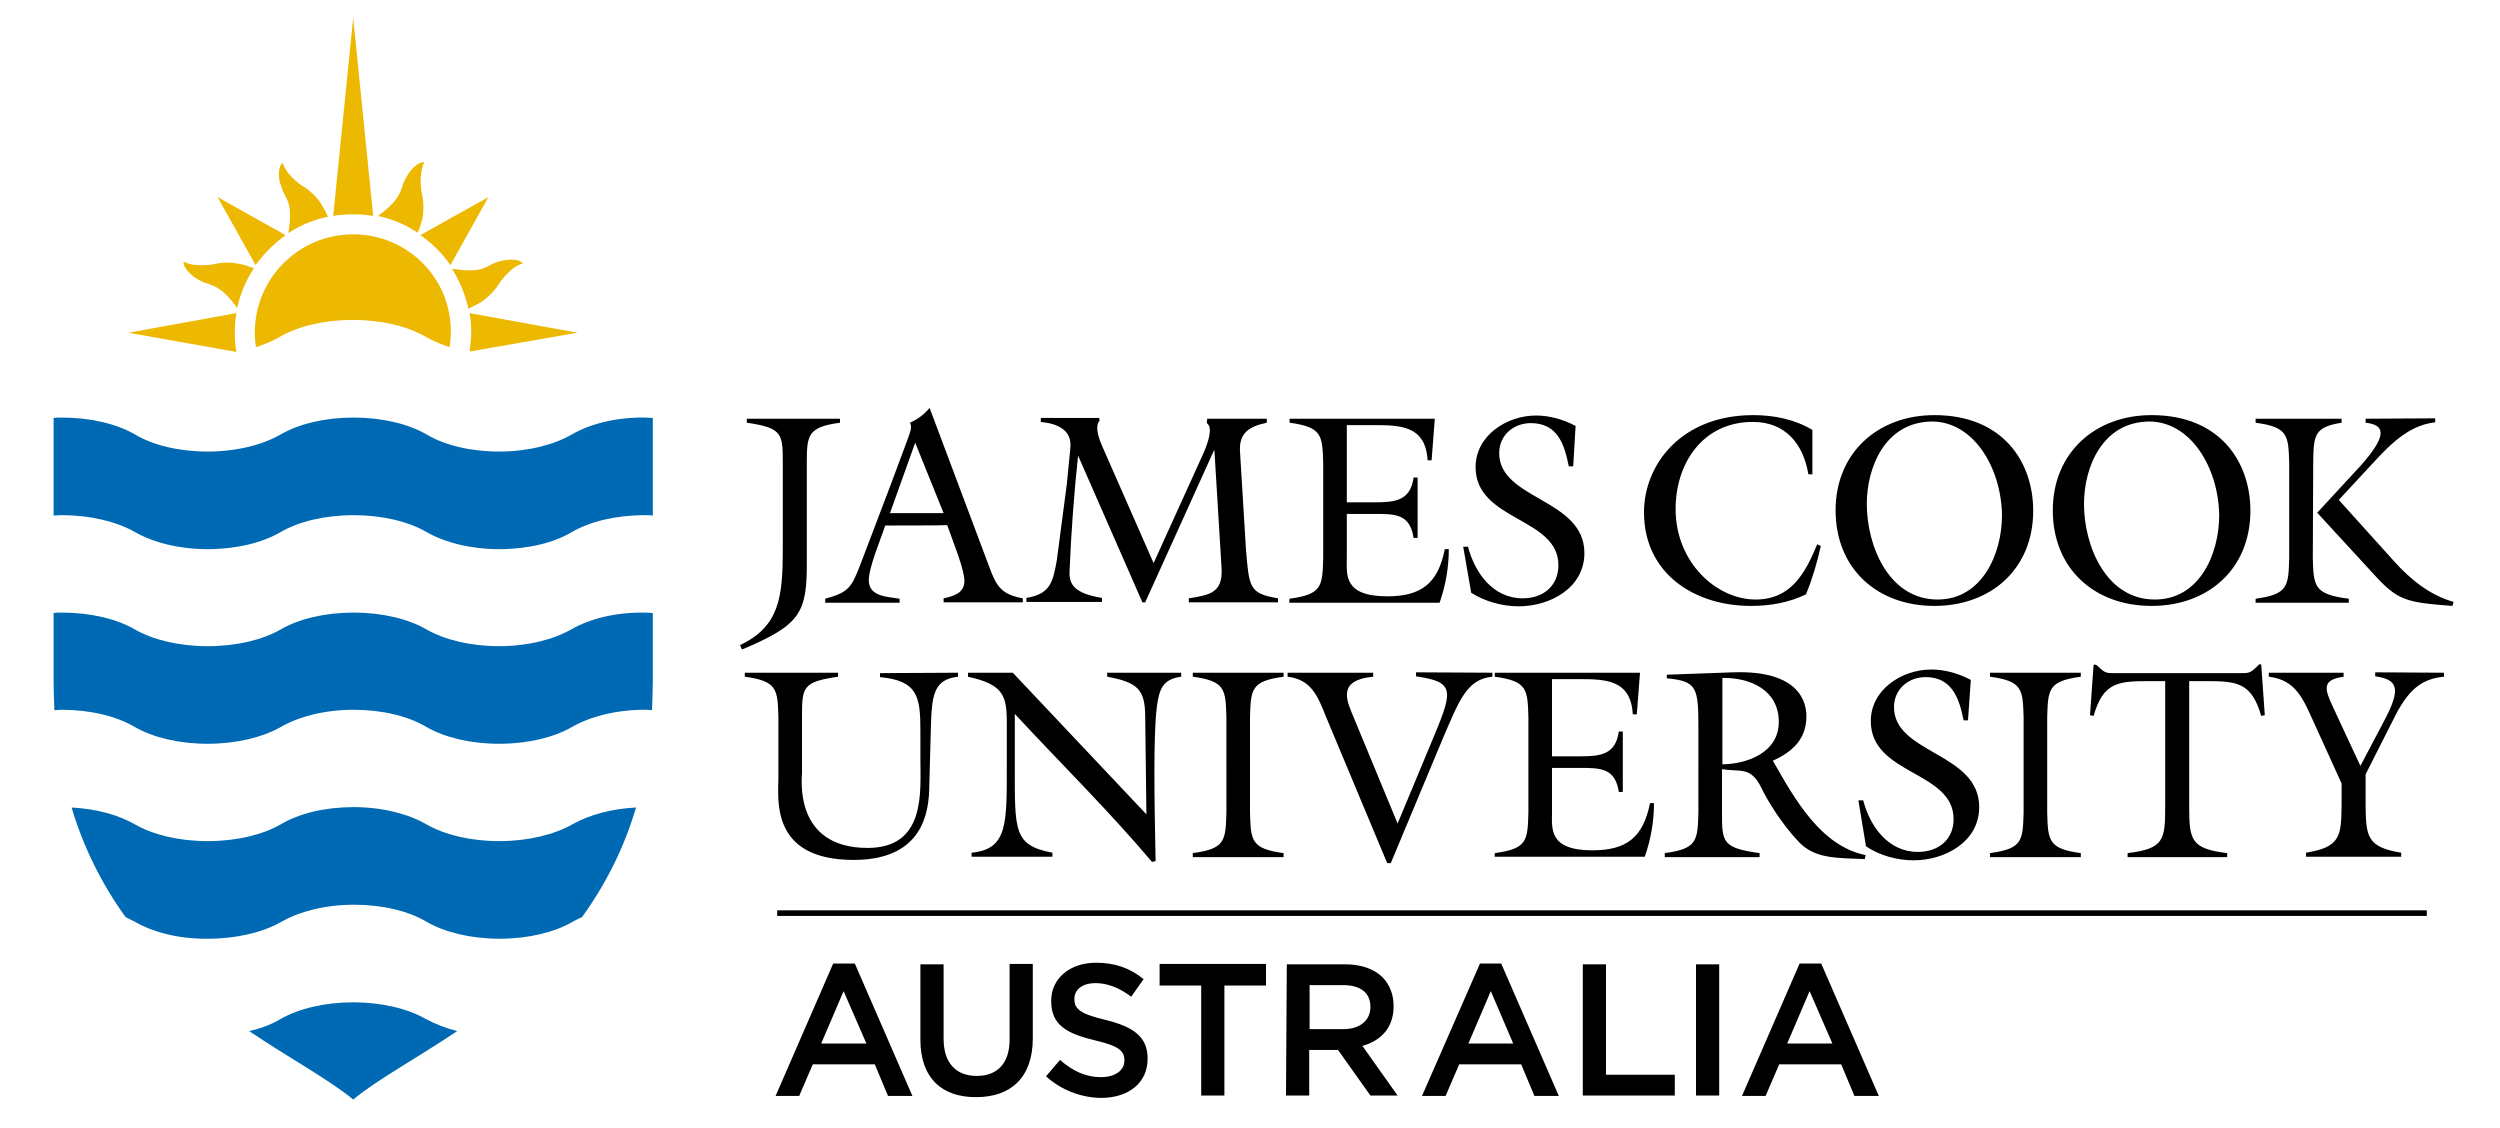
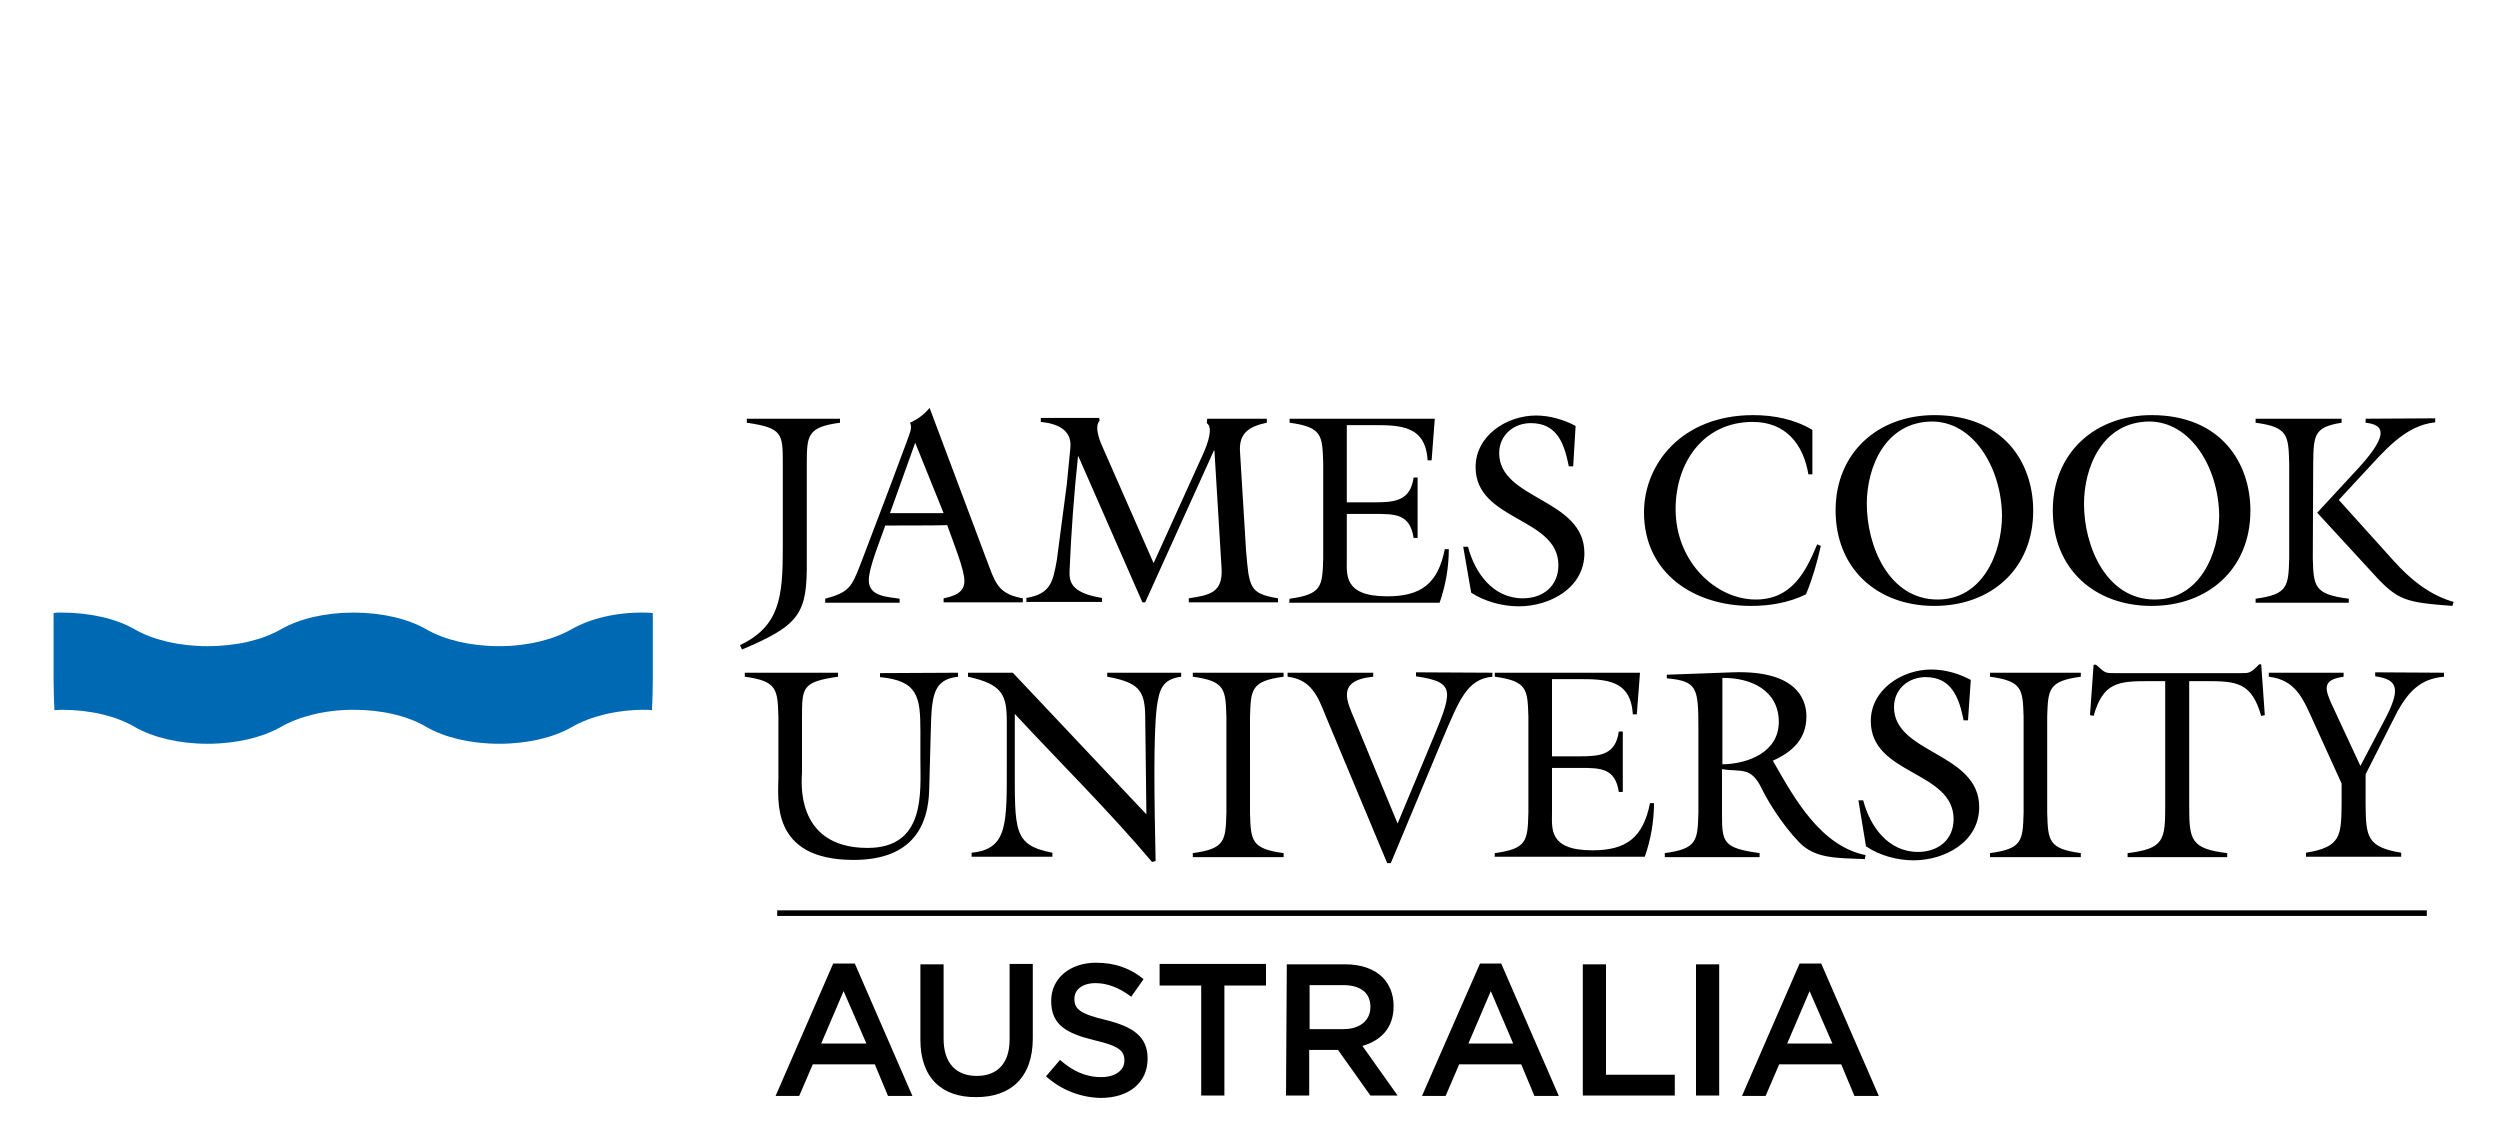
<svg xmlns="http://www.w3.org/2000/svg" version="1.1" id="layer" x="0px" y="0px" viewBox="0 0 625 282" style="enable-background:new 0 0 625 282;" xml:space="preserve">
  <style type="text/css">
	.st0{fill:#0069B4;}
	.st1{fill:#EDB800;}
</style>
  <g>
    <g transform="translate(0 .28)">
      <g transform="translate(0 34.364)">
        <path class="st0" d="M143,122.6c-4.5,2.6-11,4.3-18.2,4.3c-7.2,0-13.7-1.6-18.2-4.2s-11-4.2-18.2-4.2c-7.2,0-13.7,1.6-18.2,4.2     s-11,4.2-18.3,4.2c-7.2,0-13.7-1.6-18.2-4.2s-11-4.2-18.3-4.2c-0.7,0-1.3,0-2,0.1v16.9c0,2.6,0.1,5,0.2,7.4     c0.6,0,1.2-0.1,1.8-0.1c7.2,0,13.7,1.6,18.3,4.3c4.5,2.6,11,4.2,18.2,4.2s13.7-1.6,18.3-4.2c4.5-2.6,11-4.3,18.2-4.3     c7.2,0,13.7,1.6,18.2,4.3c4.5,2.6,11,4.2,18.2,4.2c7.2,0,13.7-1.6,18.2-4.2s11-4.3,18.2-4.3c0.6,0,1.2,0,1.8,0.1     c0.1-2.4,0.2-4.9,0.2-7.4v-16.9c-0.7,0-1.3-0.1-2-0.1C154,118.4,147.6,120,143,122.6" />
      </g>
-       <path class="st0" d="M124.8,210c-7.2,0-13.7-1.6-18.2-4.2s-11-4.3-18.2-4.3c-7.2,0-13.7,1.6-18.2,4.3c-4.5,2.6-11,4.2-18.3,4.2    c-7.2,0-13.7-1.6-18.2-4.2c-4-2.3-9.6-3.9-15.8-4.2c2.9,9.8,7.5,19.1,13.5,27.4c0.8,0.4,1.6,0.8,2.4,1.2c4.5,2.6,11,4.3,18.2,4.2    c7.2,0,13.7-1.6,18.3-4.2c4.5-2.6,11-4.3,18.2-4.3c7.2,0,13.7,1.6,18.2,4.3c4.5,2.6,11,4.2,18.2,4.2c7.2,0,13.7-1.6,18.2-4.2    c0.7-0.4,1.5-0.8,2.4-1.2c6-8.3,10.6-17.5,13.5-27.4c-6.3,0.3-11.8,1.9-15.9,4.2C138.5,208.4,132,210,124.8,210 M106.5,254.5    c-4.5-2.6-11-4.2-18.2-4.2c-7.2,0-13.7,1.6-18.2,4.2c-2.2,1.3-4.8,2.3-7.8,3c10.4,7,20.1,12.2,26,17.1c5.9-4.9,15.5-10.1,26-17.1    C111.6,256.8,109,255.8,106.5,254.5" />
      <g transform="translate(0 22.91)">
-         <path class="st0" d="M143,85.4c-4.5,2.6-11,4.3-18.2,4.3c-7.2,0-13.7-1.6-18.2-4.3c-4.5-2.6-11-4.2-18.2-4.2     c-7.2,0-13.7,1.6-18.2,4.2c-4.5,2.6-11,4.3-18.3,4.3c-7.2,0-13.7-1.6-18.2-4.3c-4.5-2.6-11-4.2-18.3-4.2c-0.7,0-1.3,0-2,0.1v24.4     c0.7,0,1.3-0.1,2-0.1c7.2,0,13.7,1.6,18.3,4.2c4.5,2.6,11,4.3,18.2,4.3s13.7-1.6,18.3-4.3c4.5-2.6,11-4.2,18.2-4.2     c7.2,0,13.7,1.6,18.2,4.2c4.5,2.6,11,4.3,18.2,4.3c7.2,0,13.7-1.6,18.2-4.3c4.5-2.6,11-4.2,18.2-4.2c0.7,0,1.4,0,2,0.1V81.3     c-0.7,0-1.3-0.1-2-0.1C154,81.1,147.5,82.8,143,85.4" />
-       </g>
-       <path class="st1" d="M88.3,58.3c-13.6,0-24.6,11-24.6,24.6l0,0c0,1.2,0.1,2.4,0.3,3.6c2.2-0.7,4.3-1.6,6-2.6    c4.5-2.6,11-4.2,18.2-4.2c7.2,0,13.7,1.6,18.2,4.2c1.7,1,3.8,1.9,6,2.6c0.2-1.2,0.3-2.4,0.3-3.6C112.9,69.3,101.9,58.3,88.3,58.3    L88.3,58.3z M54.8,65.5c-0.5,0.1-1,0.2-1.5,0.3c-1.2,0.2-2.5,0.3-3.8,0.2c-1.3,0-2.8-0.4-3.6-0.9c-0.2,1.3,1.4,3,2.7,3.9    c0.9,0.6,1.9,1.2,2.9,1.5c0.4,0.1,0.8,0.2,1.2,0.4c1.2,0.4,2.4,1.2,3.4,2.1c1.2,1.1,2.3,2.5,3.2,3.7c0.8-3.6,2.2-7,4.2-9.9    c-1.3-0.5-2.7-1-4.2-1.2C57.8,65.3,56.3,65.3,54.8,65.5z M144.4,82.9l-27-4.9c0.3,1.6,0.4,3.2,0.4,4.8s-0.2,3.2-0.4,4.8    L144.4,82.9L144.4,82.9z M59.1,78l-27,4.9l27,4.8c-0.3-1.6-0.4-3.2-0.4-4.8C58.7,81.2,58.8,79.6,59.1,78L59.1,78z M124.2,71.5    c0.3-0.4,0.5-0.9,0.8-1.2c0.8-1.1,1.6-2,2.5-2.8c0.9-0.9,2.2-1.7,3.2-1.9c-0.7-1.1-3.1-1.1-4.7-0.8c-1.1,0.2-2.1,0.5-3.1,1    c-0.4,0.2-0.7,0.4-1.1,0.6c-1.2,0.6-2.5,0.9-3.9,0.9c-1.6,0.1-3.3-0.2-4.9-0.4l0,0c1.9,3,3.3,6.4,4.1,10c1.2-0.6,2.6-1.2,3.8-2.1    C122.2,73.8,123.3,72.7,124.2,71.5L124.2,71.5z M71.4,58.5l-17-9.5l9.5,17C66,63.1,68.5,60.6,71.4,58.5z M112.6,66l9.5-17l-17,9.5    C108.1,60.6,110.6,63.1,112.6,66z M93.3,53.7l-5-49.5l-5,49.5c1.6-0.3,3.3-0.4,5-0.4C90,53.3,91.6,53.4,93.3,53.7z M71,48.1    c0.2,0.4,0.4,0.7,0.6,1.1c0.6,1.2,0.9,2.6,0.9,3.9c0.1,1.7-0.2,3.4-0.4,4.9l0,0c3-2,6.4-3.4,9.9-4.1c-0.6-1.3-1.3-2.6-2.1-3.8    c-0.9-1.2-2-2.3-3.2-3.2c-0.4-0.3-0.8-0.6-1.3-0.8c-1-0.7-2-1.6-2.8-2.5c-0.9-0.9-1.7-2.2-1.9-3.2c-1.1,0.8-1.1,3.1-0.8,4.7    C70.3,46.1,70.5,47.1,71,48.1L71,48.1z M105.7,53.8c0.2-1.4,0.2-3,0-4.5c-0.1-0.5-0.2-1-0.3-1.5c-0.2-1.3-0.3-2.5-0.2-3.8    c0.1-1.3,0.3-2.8,0.9-3.7c-1.3-0.2-3,1.4-3.9,2.7c-0.6,0.9-1.1,1.9-1.5,2.9c-0.1,0.4-0.2,0.8-0.4,1.2c-0.4,1.2-1.2,2.4-2.1,3.4    c-1.1,1.2-2.5,2.3-3.7,3.2c3.6,0.8,7,2.2,9.9,4.2C105,56.7,105.4,55.3,105.7,53.8L105.7,53.8z" />
+         </g>
      <path d="M195.7,115.5c0-7.4-0.1-8.8-9-10.1v-1H210v1c-8.1,1.1-8.3,3.1-8.3,10.1v24.3c0.1,13.2-1.5,16.1-16.2,22.3L185,161    c9.9-4.7,10.7-12,10.7-24.2V115.5L195.7,115.5z M221.3,131.1c-1.1,3.4-4.1,10.4-4.1,13.7c0,4.1,4.7,4.1,7.7,4.6v1h-18.6v-1    c6-1.6,6.6-3,8.7-8.3l7.6-20l4.1-11c0.6-1.8,1.5-3.4,0.8-4.7c1.8-0.8,3.5-2,4.9-3.7l14.9,39.7c1.8,4.9,3,6.9,8.4,7.9v1h-19.8v-1    c2.4-0.5,5.2-1.3,5.2-4.3c0-2.9-2.6-9.2-4.3-14C236.8,131.1,221.3,131.1,221.3,131.1z M228.8,110.4l-6.3,17.6h13.4L228.8,110.4z     M288.4,140.5l12.2-26.9c1.7-3.7,2.6-7.1,1.1-8.1l0.1-1.1h14.9v1c-4.3,0.9-7,2.5-6.7,7.2l1.5,24.6c0.8,9.4,0.8,10.9,8,12.1v1    h-22.3v-1c5.2-0.8,8.5-1.4,8.2-7.4l-1.8-29.6h-0.1l-17.2,38h-0.7l-16-36.5h-0.1c-1,9.4-1.7,18.9-2.1,28.4c-0.1,2.6-0.1,5.7,8.1,7    v1h-18.9v-1c6-1,6.6-3.9,7.6-9.4l2.5-19l0.9-9.2c0.4-4.5-3.4-6-7.4-6.4v-1h14.6l0.1,0.7c-1.5,1.6,0.3,5.6,0.8,6.7L288.4,140.5    L288.4,140.5z M322.4,149.4c8.1-1.1,8.2-3.1,8.4-10.1v-23.8c-0.2-7-0.3-9-8.4-10.1v-1h36.3l-0.8,10.4h-1    c-0.5-8.7-6.8-8.8-13.6-8.8h-6.6v19.3h7c5.1,0,8.9-0.4,9.7-6.2h1v15.1h-1c-0.9-6-4.6-6-9.7-6h-7v11.1c0,4-0.9,9.5,10.1,9.5    c8.5,0,12.7-3.2,14.4-11.8h1c0,4.6-0.8,9.1-2.3,13.4h-37.6L322.4,149.4L322.4,149.4L322.4,149.4z M393.3,116.3h-1.1    c-1.1-5.5-2.8-10.8-9.5-10.8c-4.3,0-7.9,3-7.9,7.5c0,11.7,21.3,11.3,21.3,25c0,8.7-8.6,13.3-16.4,13.3c-4.1,0-8.5-1.2-11.9-3.4    l-2-11.5h1.2c1.7,6.5,6.2,12.9,13.7,12.9c5,0,8.9-3,8.9-8.3c0-12-20.7-11-20.7-24.5c0-7.9,7.8-12.9,15.1-12.9c3.4,0,6.9,1,9.9,2.6    L393.3,116.3L393.3,116.3z M453.1,118.3h-1c-1.3-7.7-5.8-13.1-13.9-13.1c-12.4,0-19.3,10.2-19.3,21.8c0,13.3,10.2,22.6,20,22.6    c8.8,0,12.4-6.5,15.4-13.8l0.9,0.4c-0.9,4.1-2.1,8.2-3.7,12.1c-4.3,2.1-9,2.9-13.8,2.9c-14.1,0-26.7-8.1-26.7-23.4    c0-12,9.4-24.3,27.3-24.3c5.1,0,10.3,1,14.8,3.7L453.1,118.3L453.1,118.3z M508.3,127.4c0,14.6-10.6,23.8-24.7,23.8    c-14.3,0-24.7-9.3-24.7-23.9c0-14.4,10.6-23.8,24.7-23.8C500.8,103.5,508.3,115.3,508.3,127.4 M466.7,125.7    c0,10.5,5.5,23.9,17.7,23.9c11.1,0,16.1-11.4,16.1-21.1c-0.2-12-7.2-23.4-17.5-23.4C471.3,105.2,466.7,116.5,466.7,125.7     M562.6,127.4c0,14.6-10.6,23.8-24.7,23.8c-14.3,0-24.7-9.3-24.7-23.9c0-14.4,10.6-23.8,24.7-23.8    C555.1,103.5,562.6,115.3,562.6,127.4 M521,125.7c0,10.5,5.5,23.9,17.7,23.9c11.2,0,16.1-11.4,16.1-21.1    c-0.2-12-7.2-23.4-17.5-23.4C525.6,105.2,521,116.5,521,125.7 M578.2,139.3c0.2,7,0.3,9,9,10.1v1h-23.3v-1    c8.1-1.1,8.2-3.1,8.4-10.1v-23.8c-0.2-7-0.3-9-8.4-10.1v-1h21.5v1c-6.9,1.1-7,3.1-7.1,10.1L578.2,139.3L578.2,139.3L578.2,139.3z     M608.8,104.3v1c-7.7,0.8-12.9,7.4-17.8,12.6l-6.3,6.8l13.7,15.2c4.1,4.6,9,8.6,15,10.3l-0.3,1c-11.8-0.9-13.7-1.3-20-8.3    l-13.8-15l10.9-11.8c7.1-8,5.7-10.2,1.2-10.7v-1L608.8,104.3L608.8,104.3L608.8,104.3z M239.5,167.9v1c-6.1,0.7-6.6,4.5-6.8,13.4    l-0.4,14.8c-0.2,8.7-3.9,17.6-18.9,17.6c-20.9,0-18.8-15.2-18.8-20.6V179c-0.2-7-0.3-9-8.4-10.1v-1h23.3v1c-8.9,1.3-9,2.6-9,10.1    v13.9c0,1.3-2.2,18.8,16.4,18.8c14.6,0,13.2-14,13.2-22.2v-7.1c0-8.6-0.7-12.5-10.1-13.4v-1L239.5,167.9L239.5,167.9L239.5,167.9z     M286.6,203.3l-0.3-24.7c-0.1-6.4-1.8-8.3-9.5-9.7v-1h18.5v1c-4.7,0.6-5.5,3.2-6.1,7.6c-0.9,7.4-0.6,23.8-0.3,38.5l-0.9,0.2    c-10.8-12.8-22.9-24.7-34.3-37v12.5c0,16.8-0.4,20.3,9.4,22.2v1h-20.2v-1c9.1-0.9,8.8-7.2,8.8-22.5v-10.2c0-6.8-1.1-9.4-9.7-11.3    v-1h11.2L286.6,203.3z M312.5,202.9c0.2,7,0.3,9,8.4,10.1v1h-22.7v-1c8.1-1.1,8.2-3.1,8.4-10.1V179c-0.2-7-0.3-9-8.4-10.1v-1h22.7    v1c-8.1,1.1-8.2,3.1-8.4,10.1V202.9z M373.1,167.9v1c-6.4,0.6-8.3,5.9-12.5,15.7l-12.9,30.9h-0.9l-15.3-36.6c-2-5-3.6-9.3-9.6-10    v-1h21.4v1c-9.5,0.9-6.4,6.4-4.7,10.6l10.8,26.1l8-19.2c5.8-13.9,6.9-16.1-3.4-17.6v-1L373.1,167.9L373.1,167.9z M373.7,213    c8.1-1.1,8.2-3.1,8.4-10.1V179c-0.2-7-0.3-9-8.4-10.1v-1H410l-0.8,10.4h-1c-0.5-8.7-6.8-8.8-13.6-8.8H388v19.3h7    c5.1,0,8.9-0.4,9.7-6.2h1v15.1h-1c-0.9-6-4.6-6-9.7-6h-7v11.1c0,4-0.9,9.5,10.1,9.5c8.5,0,12.7-3.2,14.4-11.8h1    c0,4.6-0.8,9.1-2.3,13.4h-37.6C373.7,214,373.7,213,373.7,213z M424.6,181.9c0-10.3-0.3-11.9-7.9-12.6v-0.9l16.5-0.6    c17-0.6,18.4,7.8,18.4,11c0,5.7-3.5,8.9-8.4,11.1l0.3,0.5c5.2,9.1,11.7,20.8,22.9,23.1l-0.2,1c-7.2-0.3-12.4-0.1-16.4-4.2    c-4.5-4.7-8-10.6-9.4-13.5c-2.7-5.6-5.2-4-9.9-4.8v10.9c0,7.4,0.1,8.8,9.4,10.1v1h-23.7v-1c8.1-1.1,8.2-3.1,8.4-10.1L424.6,181.9    L424.6,181.9L424.6,181.9z M430.6,190.8c6.5-0.1,14.1-3.1,14.1-10.6c0-7.9-7-11.1-14.1-11V190.8z M492,179.8h-1.1    c-1.1-5.5-2.9-10.8-9.5-10.8c-4.3,0-7.9,3-7.9,7.5c0,11.7,21.3,11.3,21.3,25c0,8.7-8.6,13.3-16.4,13.3c-4.1,0-8.5-1.2-11.9-3.5    l-1.9-11.5h1.2c1.7,6.5,6.2,12.9,13.7,12.9c5,0,8.9-3,8.9-8.2c0-12.1-20.7-11-20.7-24.5c0-7.9,7.8-12.9,15.1-12.9    c3.5,0,6.9,1,9.9,2.6L492,179.8L492,179.8z M511.8,202.9c0.2,7,0.3,9,8.4,10.1v1h-22.7v-1c8.1-1.1,8.2-3.1,8.4-10.1V179    c-0.2-7-0.3-9-8.4-10.1v-1h22.7v1c-8.1,1.1-8.2,3.1-8.4,10.1C511.8,179,511.8,202.9,511.8,202.9z M564.8,165.8h0.5l0.9,12.7    l-0.9,0.2c-2.4-8.4-6.1-8.7-13.9-8.7h-4.1v31.3c0,8.4,0.4,10.6,9.5,11.7v1h-24.9v-1c9.1-1.1,9.4-3.3,9.4-11.7V170h-4    c-7.8,0-11.5,0.3-13.9,8.7l-0.9-0.2l0.9-12.6h0.6l0.7,0.6c1.7,1.6,2,1.5,4.2,1.5h31c2.2,0,2.5,0.1,4.2-1.5L564.8,165.8    L564.8,165.8z M611,167.9v1c-5.9,0.5-8.8,3.7-11.6,8.6l-8,15.8v7.7c0.1,7.8,0.3,10.5,8.9,11.9v1h-23.8v-1    c8.6-1.4,8.8-4.1,8.9-11.9v-5.4l-7-15.4c-2.6-5.7-4.4-10.5-11.2-11.3v-1h18.7v1c-5.5,0.8-4.8,3-2.6,7.7l6.8,14.6L596,180    c4.2-7.9,3.7-10.4-2.2-11.2v-1L611,167.9L611,167.9z" />
-       <path d="M194.3,228.7h412.4v-1.4H194.3V228.7z M216.6,260.6l-5.7-13.1l-5.6,13.1H216.6L216.6,260.6z M208.3,240.6h5.4l14.4,33.1    H222l-3.3-7.9h-15.5l-3.4,7.9h-5.9L208.3,240.6L208.3,240.6z M230.1,259.7v-18.9h5.8v18.6c0,6.1,3.1,9.3,8.3,9.3    c5.1,0,8.2-3.1,8.2-9.1v-18.9h5.8v18.6c0,9.8-5.5,14.7-14.1,14.7C235.5,274.1,230.1,269.2,230.1,259.7 M261.5,268.8l3.5-4.1    c3.1,2.7,6.3,4.3,10.3,4.3c3.5,0,5.8-1.7,5.8-4.1v-0.1c0-2.3-1.3-3.6-7.4-5c-7-1.7-10.9-3.8-10.9-9.8v-0.1c0-5.6,4.7-9.5,11.2-9.5    c4.8,0,8.6,1.4,11.9,4.1l-3.1,4.4c-2.9-2.2-5.9-3.4-8.9-3.4c-3.4,0-5.3,1.7-5.3,3.9v0.1c0,2.5,1.5,3.7,7.8,5.2    c6.9,1.7,10.5,4.2,10.5,9.6v0.1c0,6.1-4.8,9.8-11.7,9.8C270.1,274.1,265.3,272.2,261.5,268.8 M300.3,246.1h-10.4v-5.4h26.6v5.4    h-10.4v27.5h-5.8V246.1z M335.9,257c4.1,0,6.7-2.2,6.7-5.5v-0.1c0-3.5-2.5-5.4-6.8-5.4h-8.4v11H335.9z M321.7,240.8h14.6    c4.1,0,7.3,1.2,9.4,3.3c1.7,1.8,2.7,4.2,2.7,7.1v0.1c0,5.4-3.2,8.6-7.8,9.9l8.8,12.4h-6.8l-8.1-11.4h-7.2v11.4h-5.8L321.7,240.8    L321.7,240.8L321.7,240.8z M378.3,260.6l-5.6-13.1l-5.6,13.1H378.3L378.3,260.6z M370,240.6h5.3l14.4,33.1h-6.1l-3.3-7.9h-15.5    l-3.4,7.9h-5.9L370,240.6L370,240.6z M395.7,240.8h5.8v27.6h17.2v5.2h-23V240.8L395.7,240.8z M424,273.6h5.8v-32.8H424V273.6z     M458.1,260.6l-5.7-13.1l-5.6,13.1H458.1L458.1,260.6z M449.9,240.6h5.4l14.4,33.1h-6.1l-3.3-7.9h-15.5l-3.4,7.9h-5.9L449.9,240.6    z" />
+       <path d="M194.3,228.7h412.4v-1.4H194.3V228.7z M216.6,260.6l-5.7-13.1l-5.6,13.1H216.6L216.6,260.6z M208.3,240.6h5.4l14.4,33.1    H222l-3.3-7.9h-15.5l-3.4,7.9h-5.9L208.3,240.6L208.3,240.6z M230.1,259.7v-18.9h5.8v18.6c0,6.1,3.1,9.3,8.3,9.3    c5.1,0,8.2-3.1,8.2-9.1v-18.9h5.8v18.6c0,9.8-5.5,14.7-14.1,14.7C235.5,274.1,230.1,269.2,230.1,259.7 M261.5,268.8l3.5-4.1    c3.1,2.7,6.3,4.3,10.3,4.3c3.5,0,5.8-1.7,5.8-4.1v-0.1c0-2.3-1.3-3.6-7.4-5c-7-1.7-10.9-3.8-10.9-9.8v-0.1c0-5.6,4.7-9.5,11.2-9.5    c4.8,0,8.6,1.4,11.9,4.1l-3.1,4.4c-2.9-2.2-5.9-3.4-8.9-3.4c-3.4,0-5.3,1.7-5.3,3.9v0.1c0,2.5,1.5,3.7,7.8,5.2    c6.9,1.7,10.5,4.2,10.5,9.6v0.1c0,6.1-4.8,9.8-11.7,9.8C270.1,274.1,265.3,272.2,261.5,268.8 M300.3,246.1h-10.4v-5.4h26.6v5.4    h-10.4v27.5h-5.8V246.1z M335.9,257c4.1,0,6.7-2.2,6.7-5.5v-0.1c0-3.5-2.5-5.4-6.8-5.4h-8.4v11H335.9z M321.7,240.8h14.6    c4.1,0,7.3,1.2,9.4,3.3c1.7,1.8,2.7,4.2,2.7,7.1v0.1c0,5.4-3.2,8.6-7.8,9.9l8.8,12.4h-6.8l-8.1-11.4h-7.2v11.4h-5.8L321.7,240.8    L321.7,240.8L321.7,240.8z M378.3,260.6l-5.6-13.1l-5.6,13.1L378.3,260.6z M370,240.6h5.3l14.4,33.1h-6.1l-3.3-7.9h-15.5    l-3.4,7.9h-5.9L370,240.6L370,240.6z M395.7,240.8h5.8v27.6h17.2v5.2h-23V240.8L395.7,240.8z M424,273.6h5.8v-32.8H424V273.6z     M458.1,260.6l-5.7-13.1l-5.6,13.1H458.1L458.1,260.6z M449.9,240.6h5.4l14.4,33.1h-6.1l-3.3-7.9h-15.5l-3.4,7.9h-5.9L449.9,240.6    z" />
    </g>
  </g>
</svg>